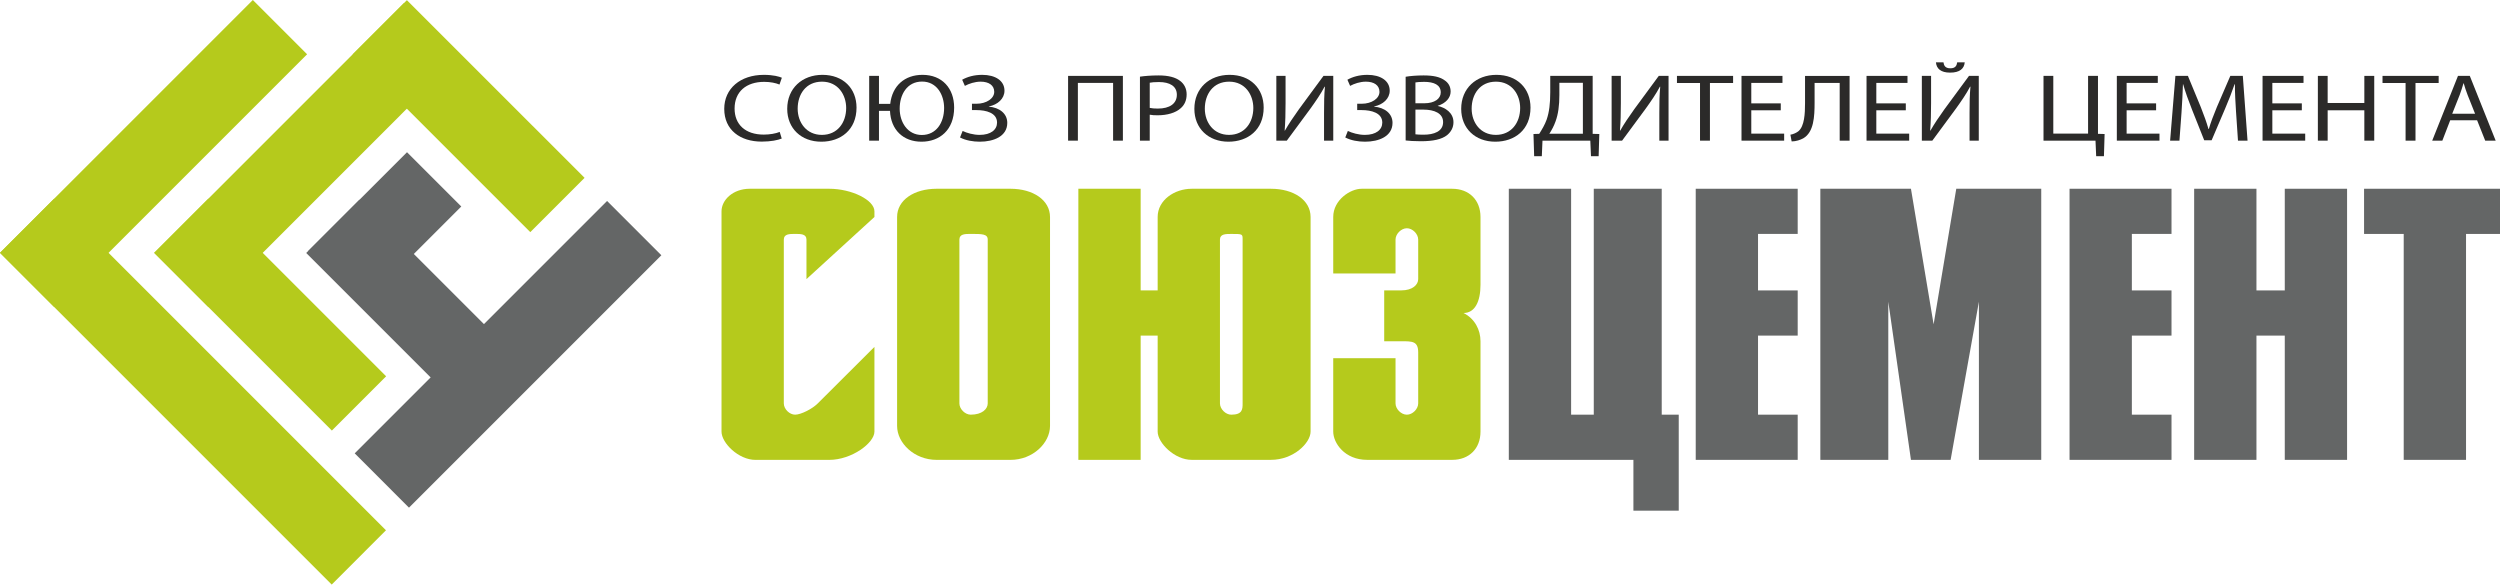
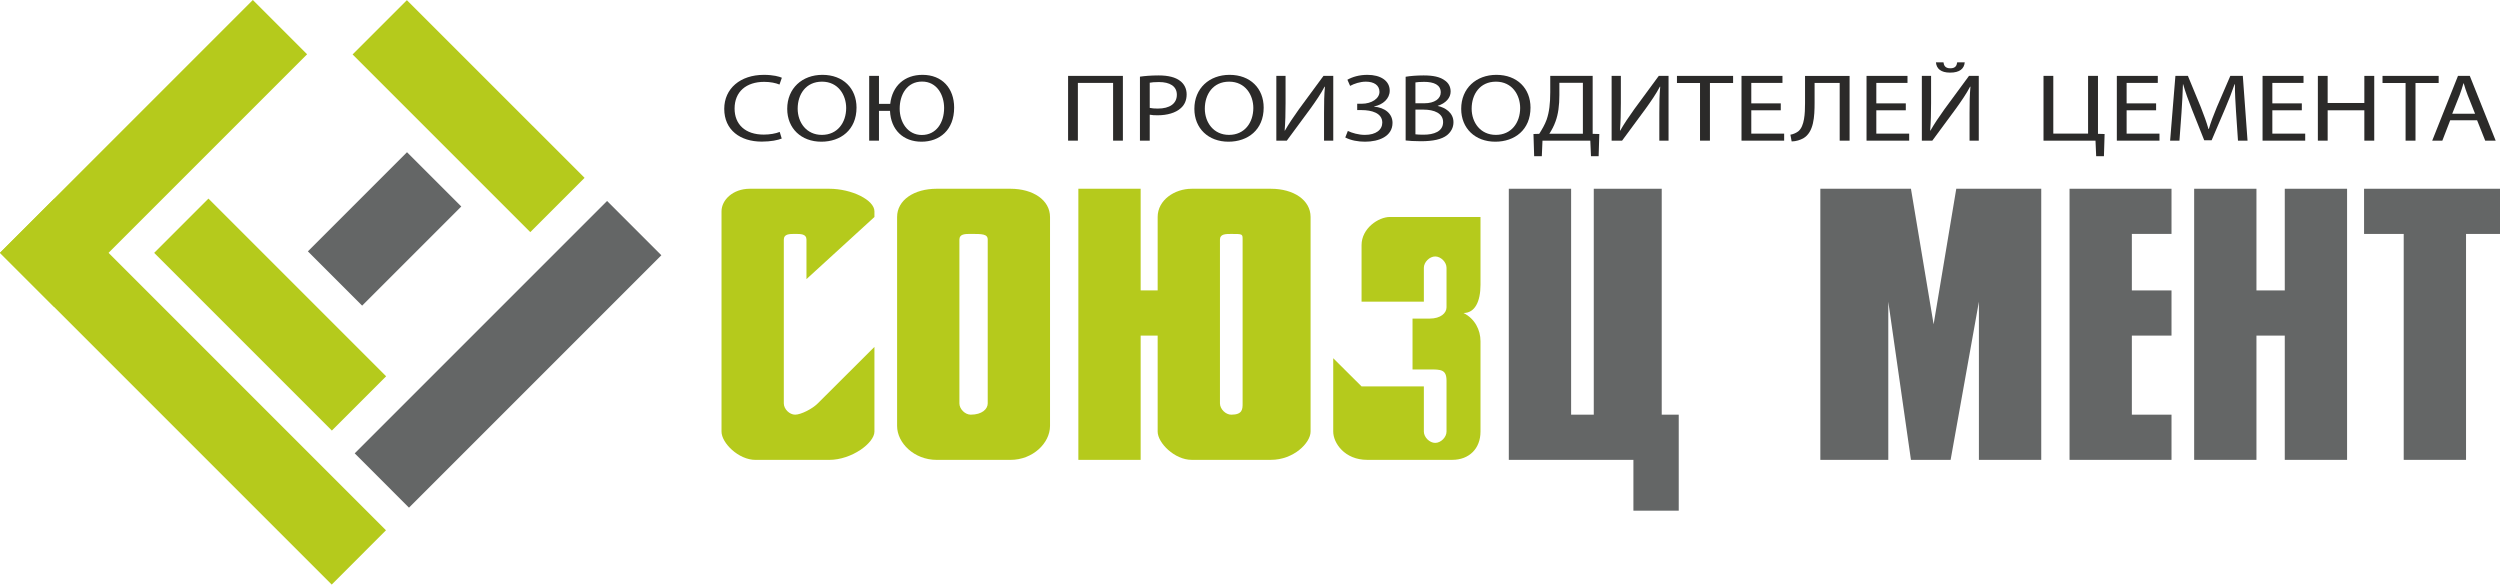
<svg xmlns="http://www.w3.org/2000/svg" xml:space="preserve" width="36mm" height="8.418mm" version="1.1" style="shape-rendering:geometricPrecision; text-rendering:geometricPrecision; image-rendering:optimizeQuality; fill-rule:evenodd; clip-rule:evenodd" viewBox="0 0 3508.39 820.35">
  <defs>
    <style type="text/css"> .fil2 {fill:#2B2A29;fill-rule:nonzero} .fil1 {fill:#646666;fill-rule:nonzero} .fil0 {fill:#B5CA1C;fill-rule:nonzero} </style>
  </defs>
  <g id="Слой_x0020_1">
    <g id="_1756036627920">
      <g>
        <path class="fil0" d="M1227.14 304.52l0 -7.96c0,-15.85 -31.79,-31.69 -63.59,-31.69l-111.27 0c-23.86,0 -39.73,15.85 -39.73,31.69l0 309.16c0,15.85 23.82,39.65 47.68,39.65l103.32 0c31.8,0 63.59,-23.8 63.59,-39.65l0 -118.9 -79.47 79.24c-7.96,7.96 -23.85,15.85 -31.82,15.85 -7.94,0 -15.88,-7.88 -15.88,-15.85l0 -229.85c0,-7.96 7.93,-7.96 15.88,-7.96 7.97,0 15.91,0 15.91,7.96l0 55.46 95.37 -87.15z" />
        <path class="fil0" d="M1346.38 336.21c0,-7.96 7.94,-7.96 15.9,-7.96 15.9,0 23.85,0 23.85,7.96l0 229.85c0,7.96 -7.94,15.85 -23.85,15.85 -7.96,0 -15.9,-7.88 -15.9,-15.85l0 -229.85zm127.18 -31.69l0 0c0,-23.81 -23.86,-39.65 -55.63,-39.65l-103.34 0c-31.8,0 -55.64,15.85 -55.64,39.65l0 293.23c0,23.81 23.84,47.61 55.64,47.61l103.34 0c31.77,0 55.63,-23.8 55.63,-47.61l0 -293.23z" />
        <path class="fil0" d="M1743.83 566.06c0,7.92 0,15.88 -15.91,15.88 -7.94,0 -15.89,-7.95 -15.89,-15.88l0 -229.85c0,-7.92 7.94,-7.92 15.89,-7.92 15.91,0 15.91,0 15.91,7.92l0 229.85zm-143.08 79.27l0 0 0 -174.39 23.86 0 0 134.73c0,15.89 23.82,39.65 47.69,39.65l111.28 0c31.76,0 55.63,-23.77 55.63,-39.65l0 -301.2c0,-23.77 -23.87,-39.58 -55.63,-39.58l-111.28 0c-23.88,0 -47.69,15.81 -47.69,39.58l0 103.04 -23.86 0 0 -142.62 -87.43 0 0 380.43 87.43 0z" />
-         <path class="fil0" d="M1870.99 502.68l0 103c0,15.89 15.89,39.65 47.69,39.65l119.23 0c23.88,0 39.75,-15.85 39.75,-39.65l0 -126.81c0,-15.85 -7.94,-31.69 -23.84,-39.62 15.9,0 23.84,-15.89 23.84,-39.62l0 -95.16c0,-23.77 -15.88,-39.58 -39.75,-39.58l-127.16 0c-15.9,0 -39.75,15.81 -39.75,39.58l0 79.31 87.43 0 0 -47.58c0,-7.92 7.97,-15.89 15.91,-15.89 7.95,0 15.9,7.96 15.9,15.89l0 55.46c0,7.96 -7.94,15.85 -23.84,15.85l-23.86 0 0 71.35 23.86 0c15.9,0 23.84,0 23.84,15.85l0 71.35c0,7.92 -7.94,15.88 -15.9,15.88 -7.94,0 -15.91,-7.95 -15.91,-15.88l0 -63.39 -87.43 0z" />
+         <path class="fil0" d="M1870.99 502.68l0 103c0,15.89 15.89,39.65 47.69,39.65l119.23 0c23.88,0 39.75,-15.85 39.75,-39.65l0 -126.81c0,-15.85 -7.94,-31.69 -23.84,-39.62 15.9,0 23.84,-15.89 23.84,-39.62l0 -95.16l-127.16 0c-15.9,0 -39.75,15.81 -39.75,39.58l0 79.31 87.43 0 0 -47.58c0,-7.92 7.97,-15.89 15.91,-15.89 7.95,0 15.9,7.96 15.9,15.89l0 55.46c0,7.96 -7.94,15.85 -23.84,15.85l-23.86 0 0 71.35 23.86 0c15.9,0 23.84,0 23.84,15.85l0 71.35c0,7.92 -7.94,15.88 -15.9,15.88 -7.94,0 -15.91,-7.95 -15.91,-15.88l0 -63.39 -87.43 0z" />
        <polygon class="fil1" points="2117.4,264.87 2117.4,645.33 2292.26,645.33 2292.26,716.64 2355.87,716.64 2355.87,581.91 2331.99,581.91 2331.99,264.87 2236.63,264.87 2236.63,581.91 2204.83,581.91 2204.83,264.87 " />
-         <polygon class="fil1" points="2379.71,264.87 2379.71,645.33 2522.8,645.33 2522.8,581.91 2467.13,581.91 2467.13,470.95 2522.8,470.95 2522.8,407.56 2467.13,407.56 2467.13,328.25 2522.8,328.25 2522.8,264.87 " />
        <polygon class="fil1" points="2554.58,264.87 2554.58,645.33 2649.95,645.33 2649.95,423.41 2681.74,645.33 2737.41,645.33 2777.11,423.41 2777.11,645.33 2864.59,645.33 2864.59,264.87 2745.35,264.87 2713.55,455.1 2681.74,264.87 " />
        <polygon class="fil1" points="2904.31,264.87 2904.31,645.33 3047.4,645.33 3047.4,581.91 2991.75,581.91 2991.75,470.95 3047.4,470.95 3047.4,407.56 2991.75,407.56 2991.75,328.25 3047.4,328.25 3047.4,264.87 " />
        <polygon class="fil1" points="3079.18,264.87 3079.18,645.33 3166.6,645.33 3166.6,470.95 3206.35,470.95 3206.35,645.33 3293.78,645.33 3293.78,264.87 3206.35,264.87 3206.35,407.56 3166.6,407.56 3166.6,264.87 " />
        <polygon class="fil1" points="3317.62,264.87 3317.62,328.29 3373.26,328.29 3373.26,645.33 3460.72,645.33 3460.72,328.29 3508.39,328.29 3508.39,264.87 " />
        <polygon class="fil0" points="-0,354.85 465.51,820.35 541.65,744.17 76.18,278.67 " />
        <polygon class="fil0" points="354.81,0 0.01,354.78 76.19,430.96 430.96,76.18 " />
        <polygon class="fil0" points="465.72,604.21 216.37,354.85 292.51,278.67 541.89,528.05 " />
        <polygon class="fil0" points="494.82,76.38 744.19,325.74 820.37,249.56 571.01,0.23 " />
-         <polygon class="fil0" points="216.37,354.81 292.53,430.99 643.2,80.25 567.09,4.09 " />
-         <polygon class="fil1" points="631.88,557.19 429.7,355.01 504.49,280.18 706.71,482.36 " />
        <polygon class="fil1" points="928.13,358.2 573.94,712.41 497.78,636.2 851.97,282.02 " />
        <polygon class="fil1" points="647.35,289.78 508.21,428.91 432.07,352.73 571.17,213.59 " />
      </g>
      <g>
        <path class="fil2" d="M1097.06 194.4c-5.06,2.16 -15.15,4.32 -28.11,4.32 -30,0 -52.58,-16.17 -52.58,-45.97 0,-28.46 22.58,-47.72 55.59,-47.72 13.26,0 21.62,2.42 25.26,4.04l-3.32 9.57c-5.2,-2.16 -12.62,-3.78 -21.47,-3.78 -24.95,0 -41.54,13.61 -41.54,37.49 0,22.24 15.01,36.53 40.89,36.53 8.38,0 16.91,-1.47 22.43,-3.77l2.84 9.3z" />
        <path class="fil2" d="M1202.01 150.98c0,31.29 -22.26,47.86 -49.42,47.86 -28.12,0 -47.84,-18.59 -47.84,-46.1 0,-28.86 21,-47.72 49.42,-47.72 29.06,0 47.84,19 47.84,45.96zm-82.59 1.49l0 0c0,19.41 12.33,36.81 33.96,36.81 21.79,0 34.11,-17.13 34.11,-37.76 0,-18.06 -11.06,-36.93 -33.95,-36.93 -22.74,0 -34.12,17.93 -34.12,37.88z" />
        <path class="fil2" d="M1233.51 106.49l0 39.24 15.8 0c2.84,-25.35 20.21,-40.71 45.31,-40.71 27.65,0 44.38,19 44.38,45.96 0,31.57 -20.53,47.86 -45.79,47.86 -25.74,0 -43.1,-16.71 -44.22,-43.27l-15.48 0 0 41.8 -13.73 0 0 -90.88 13.73 0zm91.42 45.02l0 0c0,-18.06 -9.94,-37.06 -30.94,-37.06 -21.17,0 -31.42,18.33 -31.42,38.02 0,19.14 11.21,36.94 31.1,36.94 20.21,0 31.26,-17.26 31.26,-37.89z" />
-         <path class="fil2" d="M1350.26 111.88c7.27,-4.04 16.59,-6.86 28.12,-6.86 18.47,0 31.26,8.23 31.26,22.24 0,11.18 -9.47,19.68 -21.95,22.11l0 0.26c14.99,1.34 25.88,9.71 25.88,22.79 0,18.89 -19.1,26.42 -38.52,26.42 -9.63,0 -19.73,-1.74 -27.78,-5.93l3.64 -9.16c5.68,2.82 15.15,5.53 23.84,5.53 15.79,0 24.47,-7.29 24.47,-17.26 0,-13.61 -15.31,-17.53 -28.9,-17.53l-6.31 0 0 -8.9 6.31 0c14.05,0 24.95,-7.42 24.95,-16.71 0,-9.17 -7.57,-14.29 -19.1,-14.29 -8.06,0 -16.42,2.82 -22.11,5.93l-3.79 -8.63z" />
        <polygon class="fil2" points="1575.81,106.49 1575.81,197.37 1562.07,197.37 1562.07,116.33 1512.64,116.33 1512.64,197.37 1498.91,197.37 1498.91,106.49 " />
        <path class="fil2" d="M1599.76 107.57c6.63,-0.95 15.31,-1.74 26.37,-1.74 13.58,0 23.52,2.68 29.83,7.55 5.86,4.31 9.32,10.91 9.32,19 0,8.23 -2.84,14.69 -8.21,19.4 -7.26,6.62 -19.11,9.99 -32.52,9.99 -4.11,0 -7.9,-0.14 -11.06,-0.81l0 36.4 -13.73 0 0 -89.8zm13.73 43.82l0 0c3,0.66 6.79,0.96 11.36,0.96 16.59,0 26.69,-6.89 26.69,-19.42 0,-12.01 -9.94,-17.8 -25.1,-17.8 -6,0 -10.59,0.4 -12.95,0.94l0 35.33z" />
        <path class="fil2" d="M1773.38 150.98c0,31.29 -22.26,47.86 -49.42,47.86 -28.13,0 -47.84,-18.59 -47.84,-46.1 0,-28.86 20.99,-47.72 49.42,-47.72 29.05,0 47.84,19 47.84,45.96zm-82.59 1.49l0 0c0,19.41 12.32,36.81 33.96,36.81 21.79,0 34.11,-17.13 34.11,-37.76 0,-18.06 -11.06,-36.93 -33.96,-36.93 -22.73,0 -34.11,17.93 -34.11,37.88z" />
        <path class="fil2" d="M1804.1 106.49l0 38.3c0,14.41 -0.31,26.28 -1.26,38.43l0.32 0.13c5.37,-9.43 12,-19.29 19.73,-30.07l34.42 -46.79 13.73 0 0 90.88 -12.94 0 0 -38.7c0,-14.69 0.17,-25.48 1.26,-36.95l-0.47 -0.14c-5.2,9.99 -12.47,20.49 -19.74,30.62l-33.31 45.16 -14.69 0 0 -90.88 12.94 0z" />
        <path class="fil2" d="M1890.88 111.88c7.27,-4.04 16.59,-6.86 28.12,-6.86 18.47,0 31.26,8.23 31.26,22.24 0,11.18 -9.47,19.68 -21.95,22.11l0 0.26c15,1.34 25.89,9.71 25.89,22.79 0,18.89 -19.11,26.42 -38.53,26.42 -9.63,0 -19.74,-1.74 -27.78,-5.93l3.63 -9.16c5.69,2.82 15.16,5.53 23.85,5.53 15.79,0 24.47,-7.29 24.47,-17.26 0,-13.61 -15.31,-17.53 -28.89,-17.53l-6.32 0 0 -8.9 6.32 0c14.04,0 24.94,-7.42 24.94,-16.71 0,-9.17 -7.57,-14.29 -19.1,-14.29 -8.06,0 -16.42,2.82 -22.11,5.93l-3.79 -8.63z" />
        <path class="fil2" d="M1972.61 107.71c5.99,-1.08 15.48,-1.88 25.09,-1.88 13.75,0 22.6,2.01 29.23,6.6 5.53,3.51 8.83,8.9 8.83,16.04 0,8.77 -6.78,16.45 -17.99,19.97l0 0.26c10.11,2.15 21.96,9.3 21.96,22.79 0,7.82 -3.64,13.74 -9.01,18.2 -7.43,5.81 -19.42,8.5 -36.78,8.5 -9.49,0 -16.74,-0.55 -21.32,-1.08l0 -89.39zm13.73 37.21l0 0 12.47 0c14.54,0 23.07,-6.48 23.07,-15.24 0,-10.64 -9.48,-14.82 -23.37,-14.82 -6.32,0 -9.95,0.41 -12.17,0.81l0 29.26zm0 43.55l0 0c2.69,0.4 6.64,0.54 11.54,0.54 14.2,0 27.31,-4.44 27.31,-17.66 0,-12.41 -12.47,-17.53 -27.48,-17.53l-11.36 0 0 34.66z" />
        <path class="fil2" d="M2147.84 150.98c0,31.29 -22.26,47.86 -49.42,47.86 -28.12,0 -47.84,-18.59 -47.84,-46.1 0,-28.86 21,-47.72 49.42,-47.72 29.06,0 47.84,19 47.84,45.96zm-82.59 1.49l0 0c0,19.41 12.32,36.81 33.96,36.81 21.79,0 34.11,-17.13 34.11,-37.76 0,-18.06 -11.06,-36.93 -33.96,-36.93 -22.73,0 -34.11,17.93 -34.11,37.88z" />
        <path class="fil2" d="M2235.08 106.49l0 81.31 9.32 0.26 -0.94 31.15 -10.75 0 -0.94 -21.84 -67.12 0 -0.94 21.84 -10.75 0 -0.96 -31.15 8.06 -0.26c3.95,-6.22 7.88,-12.82 10.43,-19.96 3.63,-10.51 5.05,-22.65 5.05,-38.29l0 -23.06 59.53 0zm-46.73 26.83l0 0c0,14.57 -1.58,26.83 -5.38,37.08 -2.21,6.33 -5.52,12.41 -8.67,17.26l47.05 0 0 -71.46 -33 0 0 17.12z" />
        <path class="fil2" d="M2274.64 106.49l0 38.3c0,14.41 -0.32,26.28 -1.27,38.43l0.32 0.13c5.37,-9.43 12.01,-19.29 19.74,-30.07l34.41 -46.79 13.73 0 0 90.88 -12.94 0 0 -38.7c0,-14.69 0.17,-25.48 1.26,-36.95l-0.47 -0.14c-5.2,9.99 -12.47,20.49 -19.74,30.62l-33.31 45.16 -14.69 0 0 -90.88 12.95 0z" />
        <polygon class="fil2" points="2385.73,116.47 2353.36,116.47 2353.36,106.49 2432.15,106.49 2432.15,116.47 2399.64,116.47 2399.64,197.37 2385.73,197.37 " />
        <polygon class="fil2" points="2499.06,154.76 2457.68,154.76 2457.68,187.52 2503.8,187.52 2503.8,197.37 2443.95,197.37 2443.95,106.49 2501.43,106.49 2501.43,116.33 2457.68,116.33 2457.68,145.05 2499.06,145.05 " />
        <path class="fil2" d="M2595.64 106.49l0 90.88 -13.9 0 0 -81.03 -35.22 0 0 27.51c0,19.68 -0.95,41.65 -15.95,50.28 -3.94,2.17 -10.1,4.32 -16.25,4.32l-1.74 -9.43c4.26,-0.67 8.69,-2.84 11.21,-4.85 8.54,-7.15 9.32,-24.81 9.32,-39.36l0 -38.3 62.54 0z" />
        <polygon class="fil2" points="2674.52,154.76 2633.14,154.76 2633.14,187.52 2679.26,187.52 2679.26,197.37 2619.41,197.37 2619.41,106.49 2676.89,106.49 2676.89,116.33 2633.14,116.33 2633.14,145.05 2674.52,145.05 " />
        <path class="fil2" d="M2709.99 106.49l0 38.3c0,14.41 -0.32,26.28 -1.26,38.43l0.32 0.13c5.37,-9.43 12,-19.29 19.73,-30.07l34.42 -46.79 13.73 0 0 90.88 -12.94 0 0 -38.7c0,-14.69 0.17,-25.48 1.26,-36.95l-0.48 -0.14c-5.2,9.99 -12.46,20.49 -19.73,30.62l-33.31 45.16 -14.69 0 0 -90.88 12.94 0zm17.38 -18.99l0 0c0.62,4.16 2.21,8.34 9.64,8.34 7.25,0 9,-3.9 9.62,-8.34l10.59 0c-0.79,8.9 -7.12,14.41 -20.53,14.41 -12.94,0 -19.1,-5.52 -19.89,-14.41l10.57 0z" />
        <polygon class="fil2" points="2881.51,106.49 2881.51,187.52 2930.31,187.52 2930.31,106.49 2944.21,106.49 2944.21,187.8 2953.51,188.06 2952.57,219.21 2941.68,219.21 2940.74,197.37 2867.77,197.37 2867.77,106.49 " />
        <polygon class="fil2" points="3025.78,154.76 2984.4,154.76 2984.4,187.52 3030.52,187.52 3030.52,197.37 2970.67,197.37 2970.67,106.49 3028.15,106.49 3028.15,116.33 2984.4,116.33 2984.4,145.05 3025.78,145.05 " />
        <path class="fil2" d="M3137.98 157.46c-0.79,-12.67 -1.74,-27.91 -1.57,-39.23l-0.5 0c-3.62,10.64 -8.04,21.97 -13.41,34.51l-18.8 44.09 -10.41 0 -17.22 -43.28c-5.06,-12.82 -9.32,-24.55 -12.31,-35.32l-0.32 0c-0.32,11.31 -1.1,26.56 -2.05,40.17l-2.86 38.96 -13.09 0 7.42 -90.88 17.53 0 18.15 43.95c4.42,11.2 8.05,21.17 10.74,30.6l0.47 0c2.69,-9.16 6.48,-19.13 11.22,-30.6l18.96 -43.95 17.52 0 6.63 90.88 -13.41 0 -2.69 -39.91z" />
        <polygon class="fil2" points="3230.28,154.76 3188.9,154.76 3188.9,187.52 3235.02,187.52 3235.02,197.37 3175.17,197.37 3175.17,106.49 3232.65,106.49 3232.65,116.33 3188.9,116.33 3188.9,145.05 3230.28,145.05 " />
        <polygon class="fil2" points="3266.53,106.49 3266.53,144.52 3318.01,144.52 3318.01,106.49 3331.9,106.49 3331.9,197.37 3318.01,197.37 3318.01,154.76 3266.53,154.76 3266.53,197.37 3252.79,197.37 3252.79,106.49 " />
        <polygon class="fil2" points="3375.89,116.47 3343.52,116.47 3343.52,106.49 3422.31,106.49 3422.31,116.47 3389.8,116.47 3389.8,197.37 3375.89,197.37 " />
        <path class="fil2" d="M3438.52 168.77l-11.04 28.59 -14.22 0 36.16 -90.88 16.59 0 36.31 90.88 -14.68 0 -11.38 -28.59 -37.73 0zm34.9 -9.16l0 0 -10.42 -26.16c-2.37,-5.93 -3.95,-11.31 -5.53,-16.59l-0.32 0c-1.58,5.41 -3.3,10.92 -5.37,16.45l-10.43 26.29 32.06 0z" />
      </g>
    </g>
  </g>
</svg>